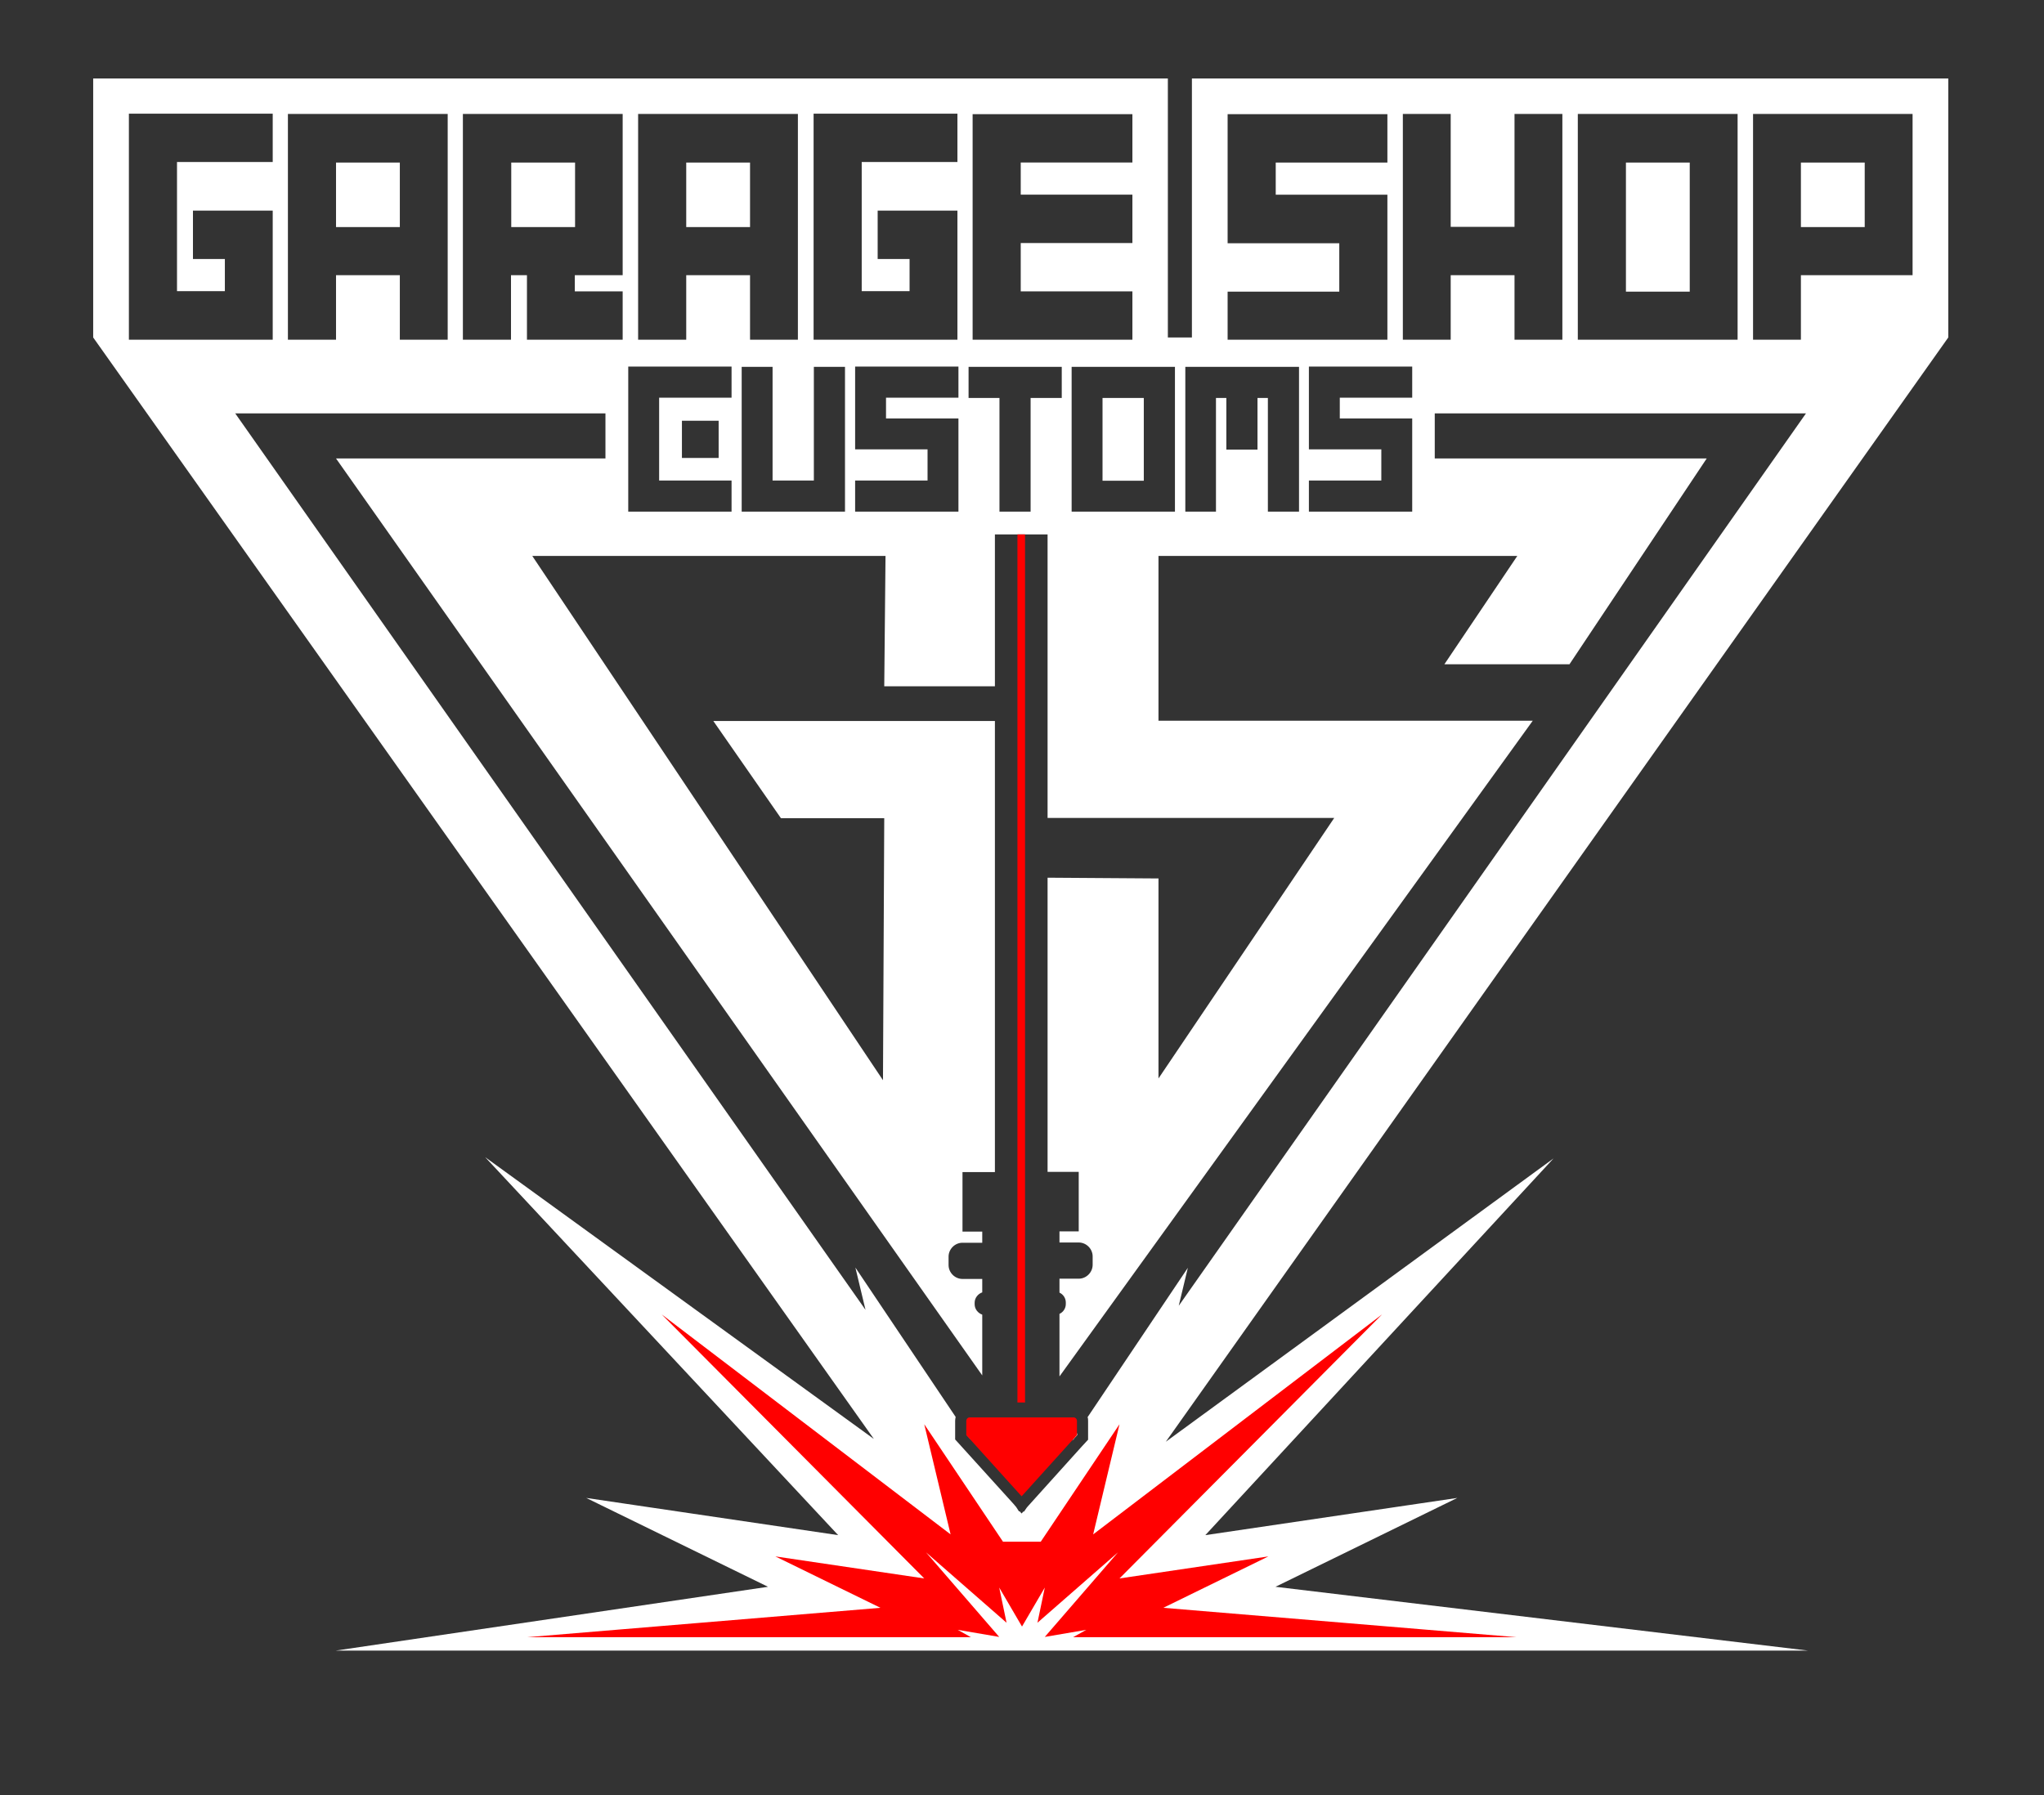
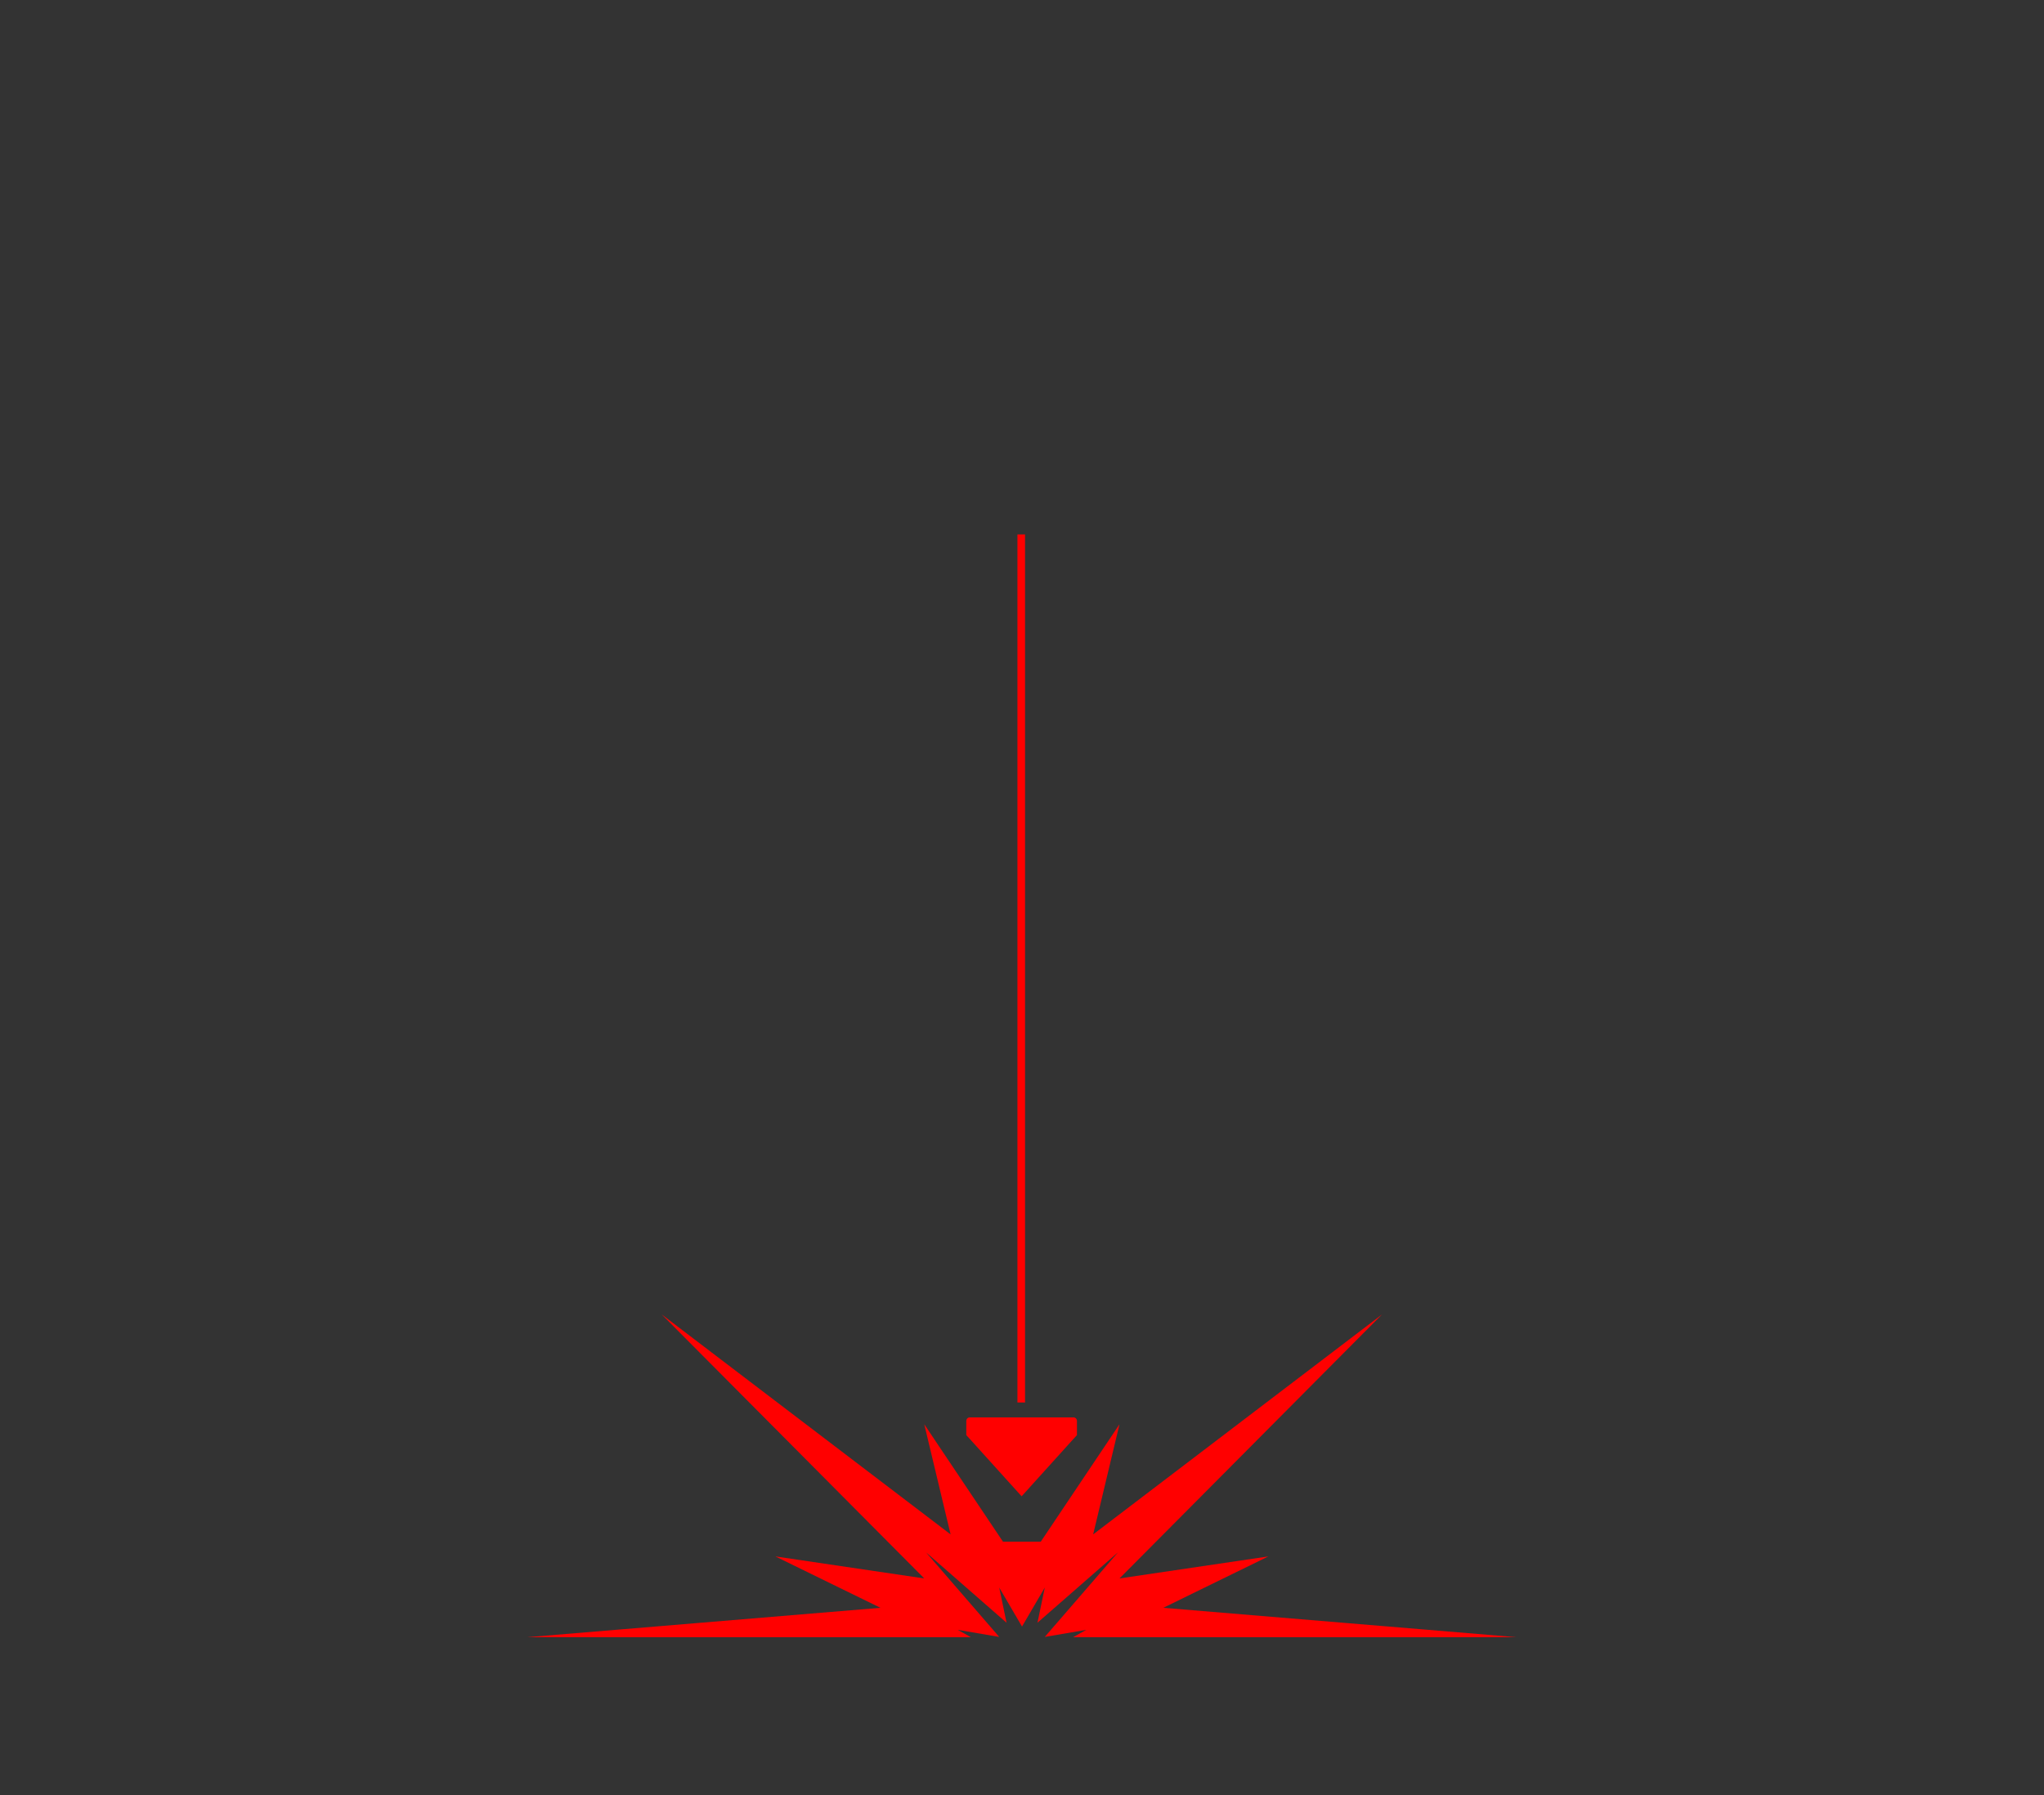
<svg xmlns="http://www.w3.org/2000/svg" viewBox="0 0 807.2 709.2" version="1.1" id="Layer_1">
  <rect x="0" y="0" width="807.2" height="709.2" fill="#333333" stroke="none" />
  <defs>
    <style>
      .st0 {
        fill: red;
        fill-rule: evenodd;
      }

      .st1 {
        fill: #fff;
      }
    </style>
  </defs>
-   <path d="M642.1,64.2h25.2v51h-25.2v-51ZM157.9,64.2h-25.2v25.5h25.2v-25.5ZM227.1,64.2h-25.2v25.5h25.2v-25.5ZM296.2,64.2h-25.2v25.5h25.2v-25.5ZM424.1,568.3l1.3-1.4v-.8l-2,3,.8-.8ZM451.7,157.2h-16.3v32.7h16.3v-32.7ZM769.4,133.3h0s0,0,0,0l-309,436.2,153.1-111.9-137.5,148.8,99.5-14.7-71.8,35.1,210.3,25.2H132.6l170.7-25.2-71.8-35.1,99.5,14.7-139.4-149.3,153.5,111.3L36.8,133.3h0,0V31h424.4v102.3h9.5V31h298.7v102.3ZM623.1,134.2h63.1V45h-63.1v89.2ZM554,134.2h18.9v-25.5h25.2v25.5h18.9V45h-18.9v44.6h-25.2v-44.6h-18.9v89.2ZM529.1,165.3v-8.2h28.6v-12.3h-40.8v32.7h28.6v12.3h-28.6v12.3h40.8v-36.8h-28.6ZM484.8,134.2h63.1v-57.3h-44.1v-12.7h44.1v-19.1h-63.1v51h44.1v19.1h-44.1v19.1ZM467.9,202.1h12.3v-44.9h4.1v20.4h12.3v-20.4h4.1v44.9h12.3v-57.2h-44.9v57.2ZM423.2,144.9v57.2h40.8v-57.2h-40.8ZM384.1,134.2h63.1v-19.1h-44.1v-19.1h44.1v-19.1h-44.1v-12.7h44.1v-19.1h-63.1v89.2ZM382.5,157.2h12.2v44.9h12.3v-44.9h12.3v-12.3h-36.8v12.3ZM349.9,165.3v-8.2h28.6v-12.3h-40.8v32.7h28.6v12.3h-28.6v12.3h40.8v-36.8h-28.6ZM321.3,134.2h56.8v-51h-31.5v19.1h12.6v12.7h-18.9v-51h37.8v-19.1h-56.8v89.2ZM305.1,189.8v-44.9h-12.2v57.2h40.8v-57.2h-12.3v44.9h-16.3ZM252.1,134.2h18.9v-25.5h25.2v25.5h18.9V45h-63.1v89.2ZM248.1,202.1h40.8v-12.3h-28.6v-32.7h28.6v-12.3h-40.8v57.2ZM269.3,166.2v14.7h14.5v-14.7h-14.5ZM182.9,134.2h18.9v-25.5h6.3v25.5h37.8v-19.1h-18.9v-6.4h18.9v-63.7h-63.1v89.2ZM113.8,134.2h18.9v-25.5h25.2v25.5h18.9V45h-63.1v89.2ZM50.9,134.2h56.8v-51h-31.5v19.1h12.6v12.7h-18.9v-51h37.8v-19.1h-56.8v89.2ZM713.3,163.3h-146.7v17.8h107.4l-54.2,81.3h-49.4c0,0,28.8-42.8,28.8-42.8h-141.7v65.1h147.8l-186.9,259v-24.7c1.5-.7,2.5-2.2,2.5-3.9v-.6c0-1.7-1-3.2-2.5-3.9v-5.5h7.6c3,0,5.5-2.5,5.5-5.5v-3.3c0-3-2.5-5.5-5.5-5.5h-7.6v-4.4h7.6v-23.5h-12.3v-116.2l43.8.3v79l69.4-102.9h-113.2v-112h-20.8v60h-43.7l.5-51.5h-139.5l138.5,207.1.5-103.5h-40.8s-26.7-38.4-26.7-38.4h111.2v178.2h-12.8v23.5h7.8v4.4h-7.8c-3,0-5.5,2.5-5.5,5.5v3.3c0,3,2.5,5.5,5.5,5.5h7.8v5.3c-1.7.6-3,2.2-3,4.1v.6c0,1.9,1.3,3.5,3,4.1v24L132.7,181.1h106.4v-17.8H92.9l248.9,354.1-4-16.7,39.6,59c-.1.5-.2,1-.2,1.5v7.4l23,25.4,1.1,1.3,1.1,1.7h.3l.7.8h.1c0-.1,0,0,0,0l.6-.7h.3l1.1-1.6.7-.8,21-23.3,2.5-2.7v-7.4c0-.5,0-1.1-.2-1.5l39.6-59-3.6,15,247.7-352.5ZM755.4,45h-63.1v89.2h18.9v-25.5h44.1v-63.7ZM736.4,64.2h-25.2v25.5h25.2v-25.5ZM381.7,566.8l1.3,1.4.6.7-1.9-2.8v.7Z" class="st1" id="Black" />
  <path d="M404.8,554h-3V211.1h3v343ZM598.8,646.7l-139.4-11.6,41.5-20.3-58.8,8.7,103.7-104.3-114.1,86.9,10.4-43.5-31.1,46.4h-14.9l-31.1-46.4,10.4,43.5-114.1-86.9,103.7,104.3-58.8-8.7,41.5,20.3-139.4,11.6h175.1s-5.2-2.9-5.2-2.9l16.4,2.8-28.9-33.4,31.8,27.8-2.9-13.9,9,15.4,9-15.4-2.9,13.9,31.8-27.8-28.9,33.4,16.4-2.8-5.2,2.9h175.1ZM403.5,591h0s0,0,0,0l20.5-22.7,1.3-1.4v-5.6c0-.8-.6-1.4-1.3-1.4h-41.1c-.7,0-1.3.6-1.3,1.4v5.6l1.3,1.4,20.5,22.7Z" class="st0" id="Red" />
</svg>